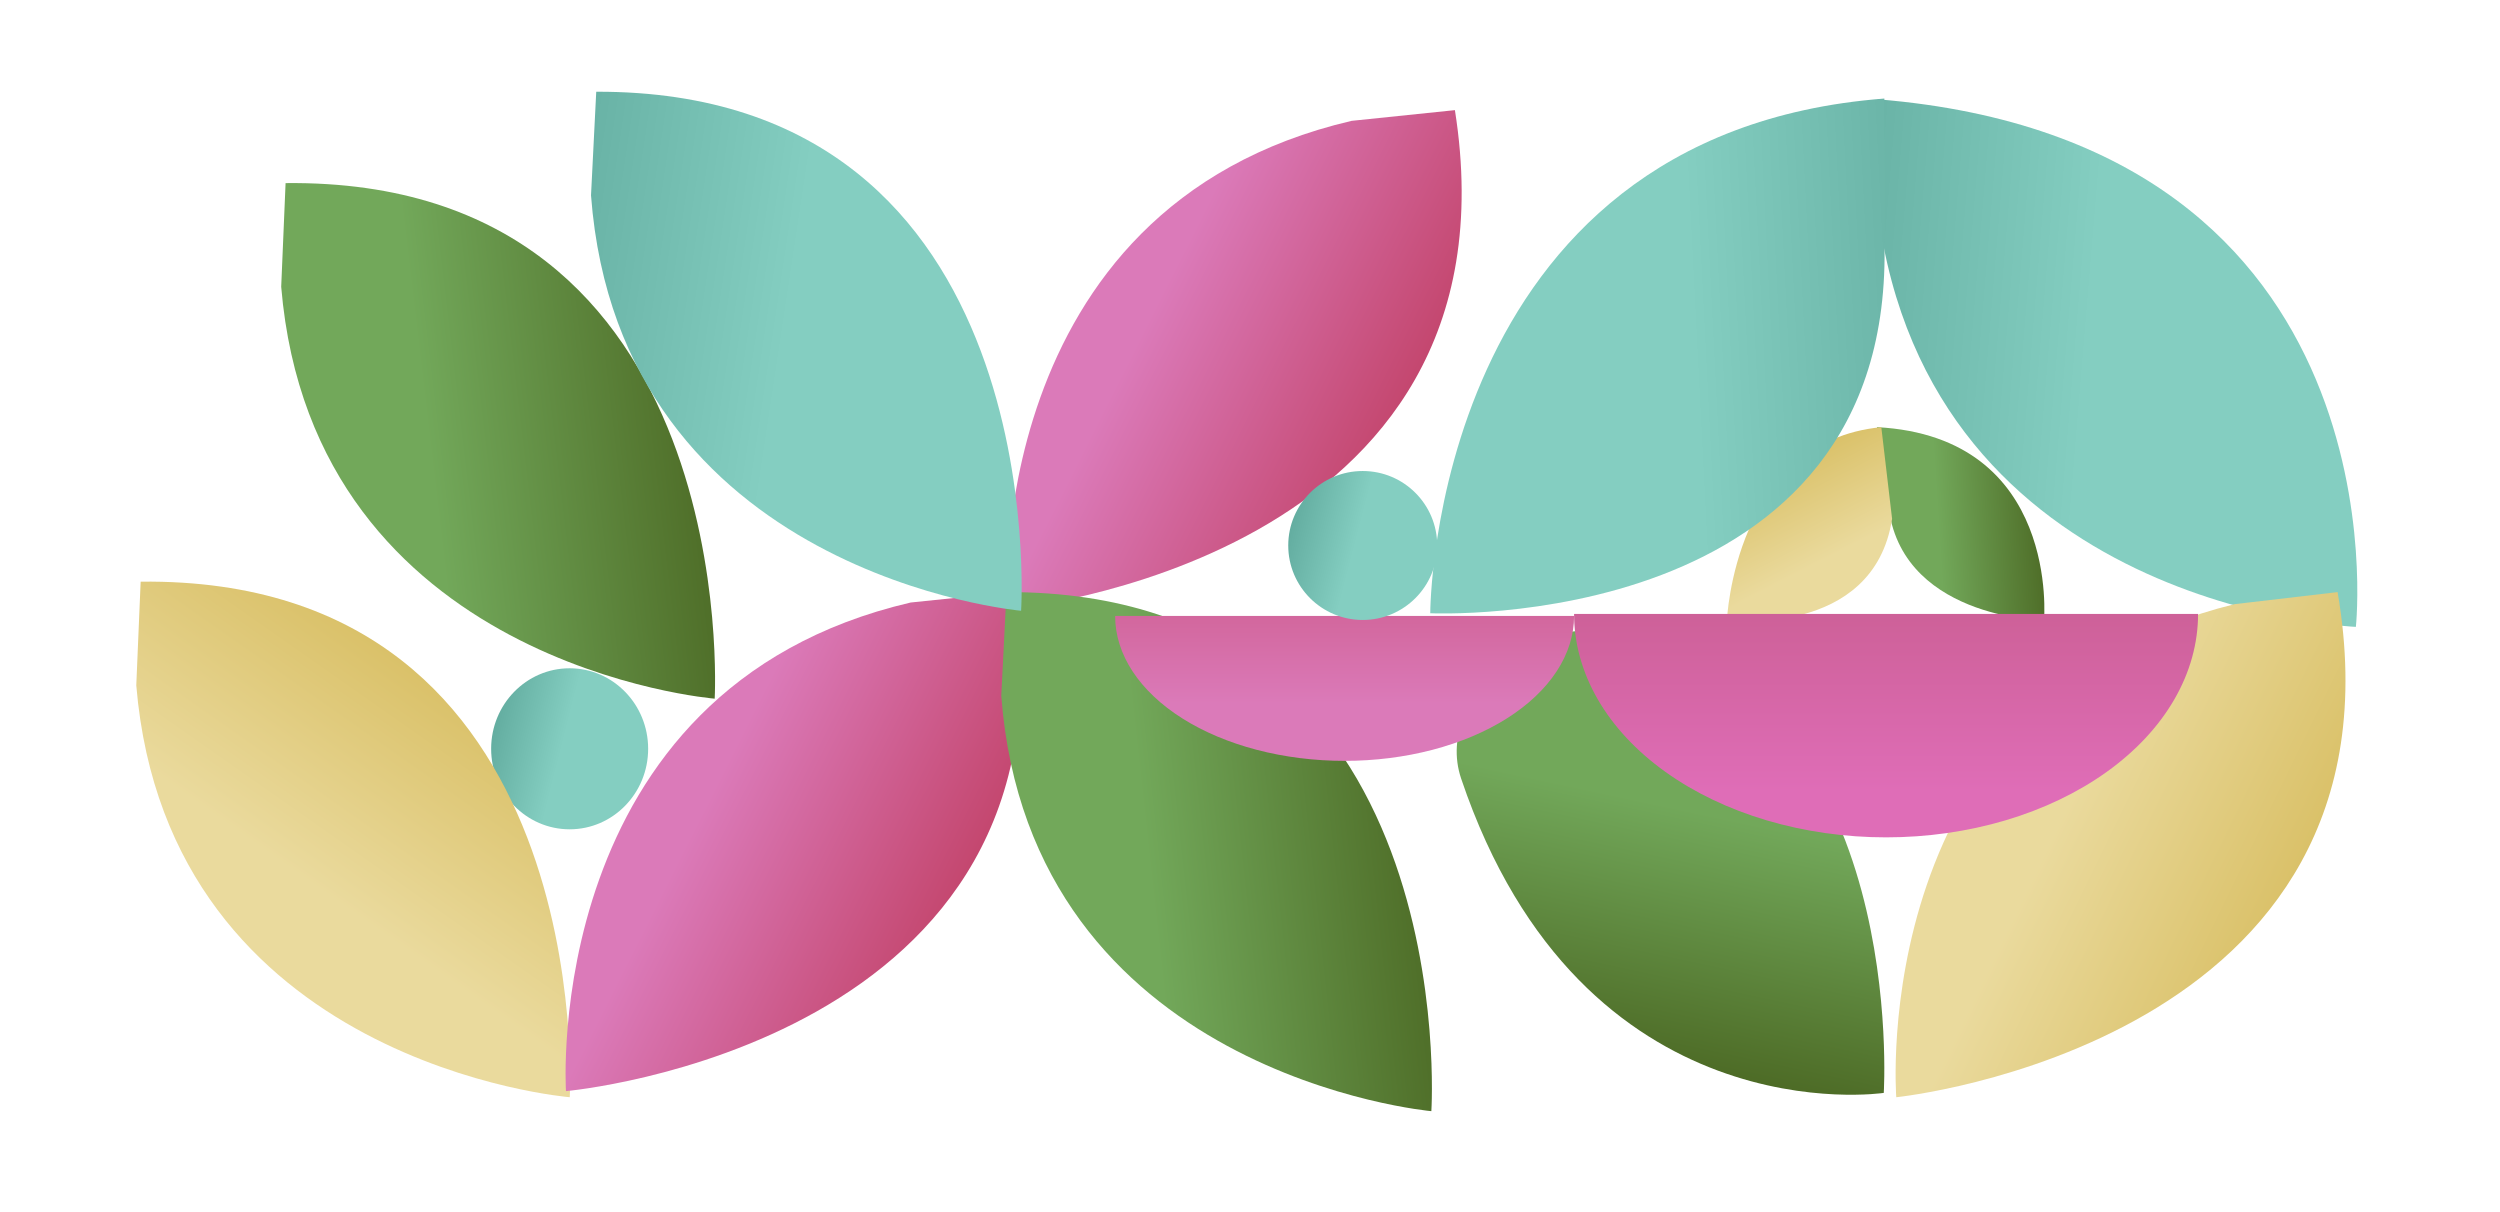
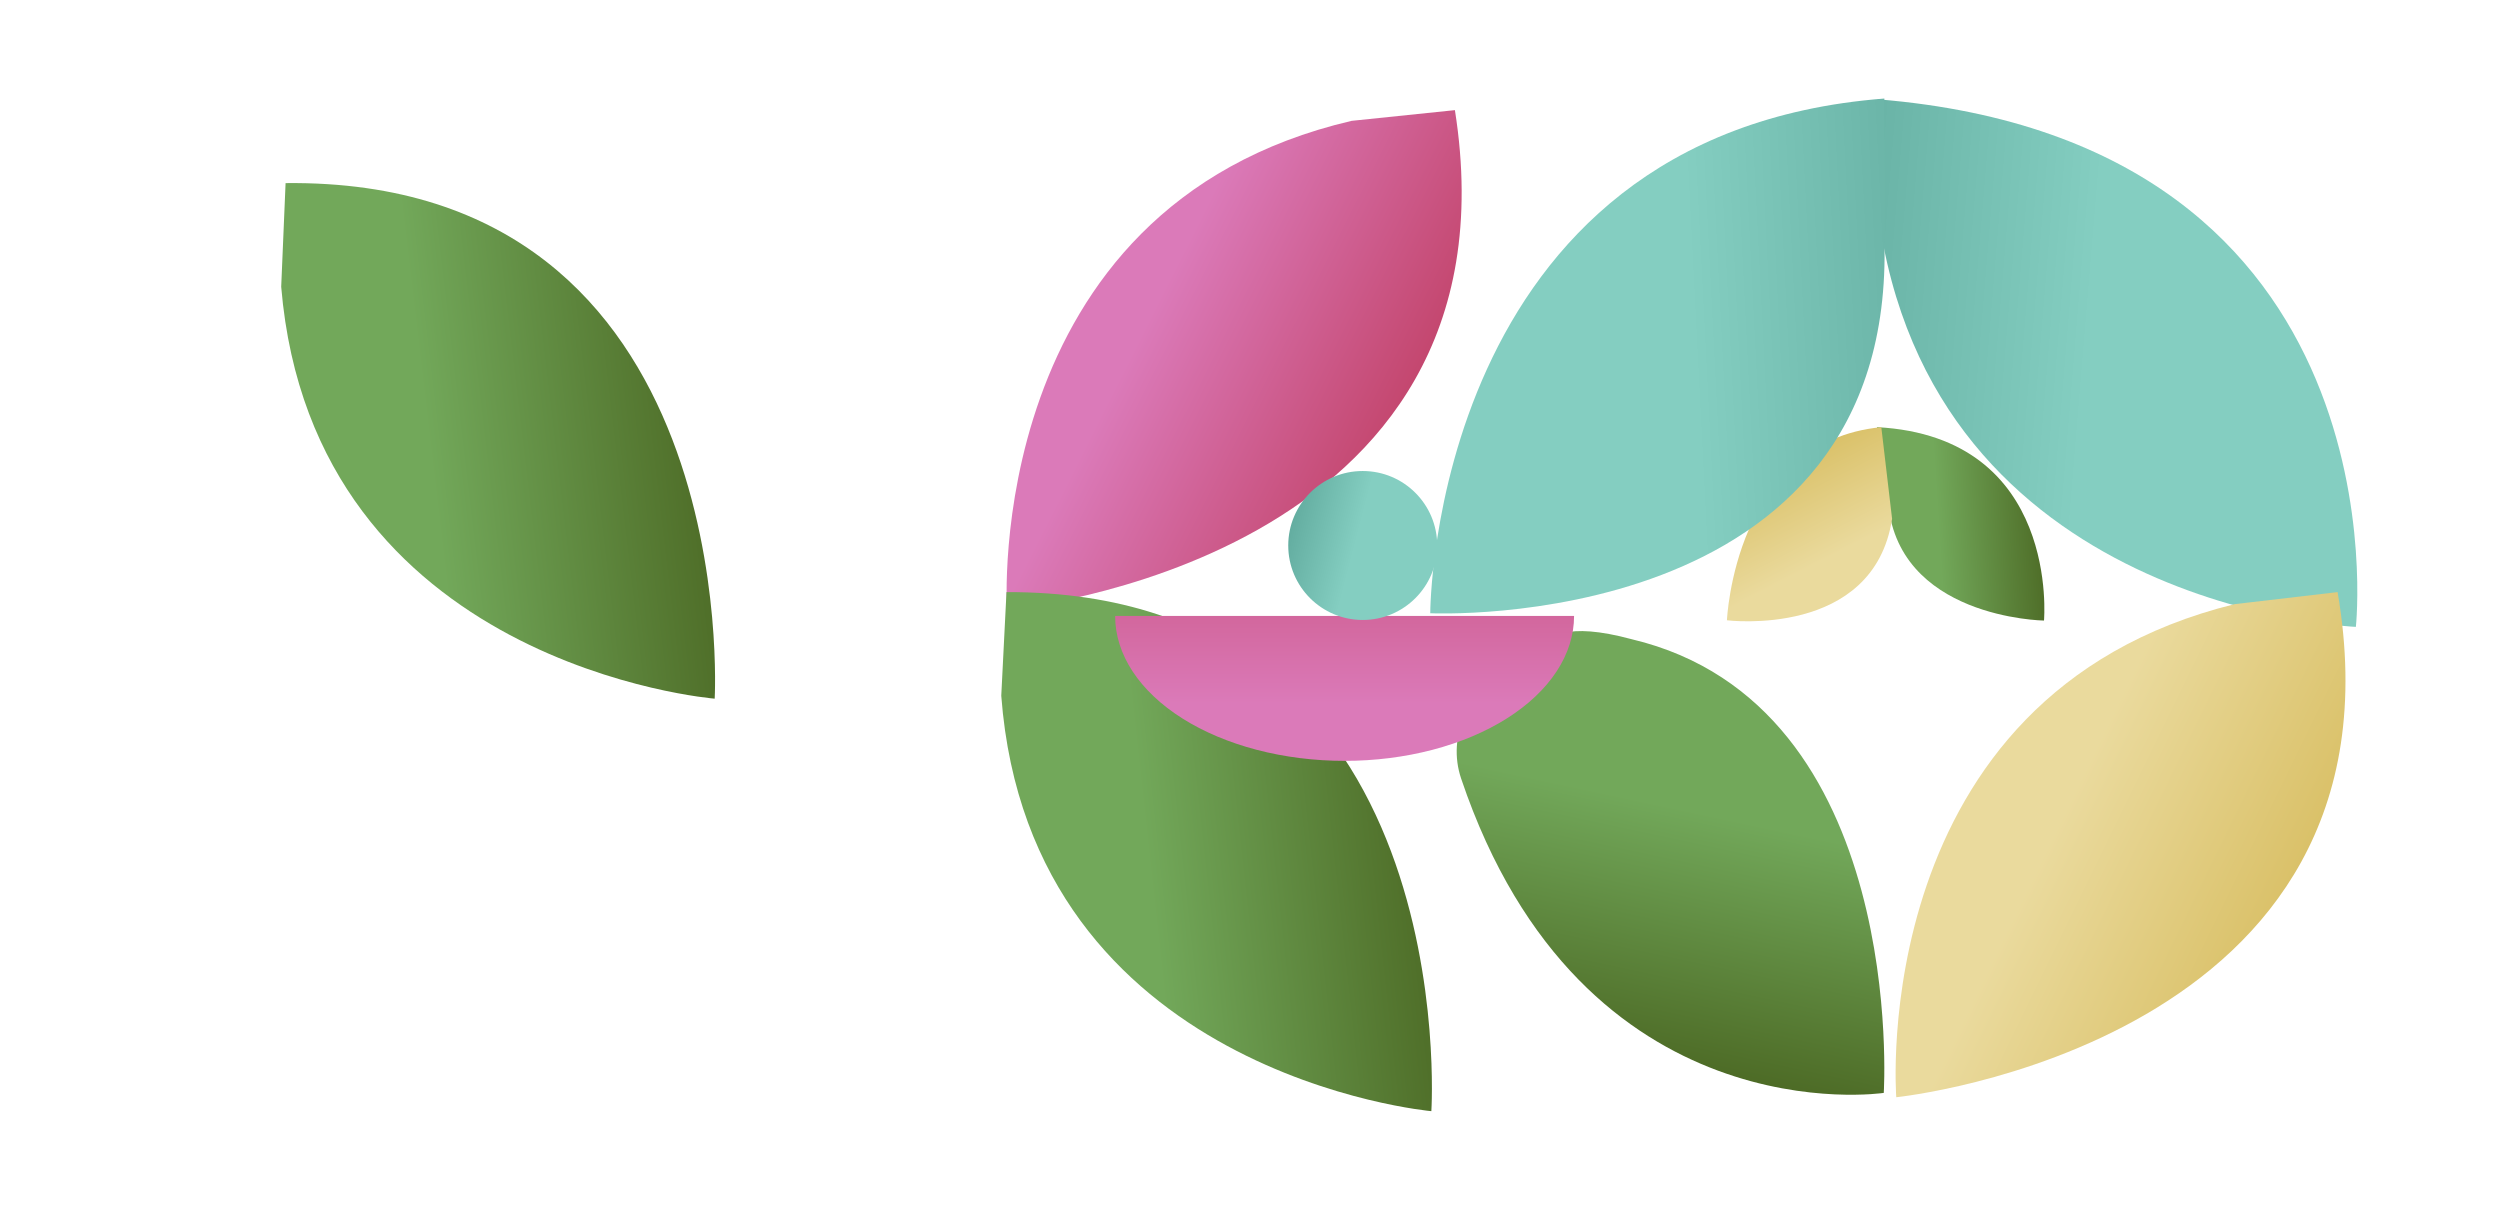
<svg xmlns="http://www.w3.org/2000/svg" width="621" height="301" viewBox="0 0 621 301" fill="none">
-   <ellipse cx="141.5" cy="186" rx="19.5" ry="20" fill="url(#paint0_linear_983_3001)" />
-   <path d="M34.939 144.483C148.881 143.228 141.527 272.549 141.527 272.549C141.527 272.549 41.745 264.478 33.851 170.243L34.939 144.483Z" fill="url(#paint1_linear_983_3001)" />
  <path d="M70.939 45.483C184.881 44.228 177.527 173.549 177.527 173.549C177.527 173.549 77.745 165.478 69.851 71.243L70.939 45.483Z" fill="url(#paint2_linear_983_3001)" />
  <path d="M466.244 106.105C511.808 108.517 507.729 154.147 507.729 154.147C507.729 154.147 470.708 153.655 468.924 123.796L466.244 106.105Z" fill="url(#paint3_linear_983_3001)" />
  <path d="M467.315 106.107C430.863 109.591 428.969 154.079 428.969 154.079C428.969 154.079 465.362 158.649 469.995 128.889L467.315 106.107Z" fill="url(#paint4_linear_983_3001)" />
  <path d="M466.425 24.665C598.287 35.434 585.198 155.713 585.198 155.713C585.198 155.713 479.014 151.62 466.424 52.033L466.425 24.665Z" fill="url(#paint5_linear_983_3001)" />
  <path d="M580.66 147.078C599.892 259.393 471.032 272.552 471.032 272.552C471.032 272.552 463.245 172.747 555.052 150.072L580.66 147.078Z" fill="url(#paint6_linear_983_3001)" />
-   <path d="M251.849 147.007C269.608 259.564 140.587 271.034 140.587 271.034C140.587 271.034 134.108 171.135 226.204 149.665L251.849 147.007Z" fill="url(#paint7_linear_983_3001)" />
  <path d="M361.4 27.358C379.159 139.915 250.138 151.385 250.138 151.385C250.138 151.385 243.659 51.487 335.755 30.016L361.4 27.358Z" fill="url(#paint8_linear_983_3001)" />
  <path d="M250.013 147.079C363.961 146.757 355.549 276.013 355.549 276.013C355.549 276.013 255.836 267.126 248.714 172.829L250.013 147.079Z" fill="url(#paint9_linear_983_3001)" />
-   <path d="M148.106 22.786C262.055 22.464 253.643 151.72 253.643 151.72C253.643 151.72 153.93 142.833 146.808 48.536L148.106 22.786Z" fill="url(#paint10_linear_983_3001)" />
  <path d="M468.071 24.478C355.275 33.173 355.275 152.328 355.275 152.328C355.275 152.328 471.056 157.85 468.073 59.42L468.071 24.478Z" fill="url(#paint11_linear_983_3001)" />
  <path d="M374.858 166.367C364.813 171.407 359.356 182.762 362.95 193.41C393.117 282.767 467.925 271.478 467.925 271.478C467.925 271.478 474.054 175.088 405.305 158.779C372.606 149.954 386.353 173.353 374.858 166.367Z" fill="url(#paint12_linear_983_3001)" />
  <path d="M277 153C277 157.728 278.474 162.409 281.339 166.777C284.203 171.144 288.402 175.113 293.695 178.456C298.988 181.799 305.271 184.451 312.187 186.26C319.103 188.069 326.515 189 334 189C341.485 189 348.897 188.069 355.813 186.26C362.729 184.45 369.012 181.799 374.305 178.456C379.598 175.113 383.797 171.144 386.661 166.777C389.526 162.409 391 157.728 391 153L334 153L277 153Z" fill="url(#paint13_linear_983_3001)" />
-   <path d="M391 152.5C391 159.788 393.005 167.005 396.899 173.739C400.794 180.473 406.503 186.591 413.699 191.744C420.896 196.898 429.439 200.986 438.842 203.775C448.245 206.564 458.323 208 468.5 208C478.677 208 488.755 206.564 498.158 203.775C507.561 200.986 516.104 196.898 523.301 191.744C530.497 186.591 536.206 180.472 540.101 173.739C543.995 167.005 546 159.788 546 152.5L468.5 152.5L391 152.5Z" fill="url(#paint14_linear_983_3001)" />
  <circle cx="338.5" cy="135.5" r="18.5" fill="url(#paint15_linear_983_3001)" />
  <defs>
    <linearGradient id="paint0_linear_983_3001" x1="122" y1="180.803" x2="161.122" y2="190.715" gradientUnits="userSpaceOnUse">
      <stop stop-color="#62AC9F" />
      <stop offset="0.452" stop-color="#84CEC1" />
    </linearGradient>
    <linearGradient id="paint1_linear_983_3001" x1="65.807" y1="240.448" x2="113.023" y2="173.219" gradientUnits="userSpaceOnUse">
      <stop offset="0.288" stop-color="#EADA9D" />
      <stop offset="1" stop-color="#DAC169" />
    </linearGradient>
    <linearGradient id="paint2_linear_983_3001" x1="209.761" y1="127.653" x2="57.115" y2="145.758" gradientUnits="userSpaceOnUse">
      <stop offset="0.091" stop-color="#445C19" />
      <stop offset="0.654" stop-color="#72A85A" />
    </linearGradient>
    <linearGradient id="paint3_linear_983_3001" x1="520.234" y1="134.641" x2="461.619" y2="138.408" gradientUnits="userSpaceOnUse">
      <stop offset="0.091" stop-color="#445C19" />
      <stop offset="0.654" stop-color="#72A85A" />
    </linearGradient>
    <linearGradient id="paint4_linear_983_3001" x1="457.653" y1="148.562" x2="441.073" y2="116.365" gradientUnits="userSpaceOnUse">
      <stop offset="0.288" stop-color="#EADA9D" />
      <stop offset="1" stop-color="#DAC169" />
    </linearGradient>
    <linearGradient id="paint5_linear_983_3001" x1="448.324" y1="52.899" x2="608.814" y2="66.243" gradientUnits="userSpaceOnUse">
      <stop stop-color="#62AC9F" />
      <stop offset="0.452" stop-color="#84CEC1" />
    </linearGradient>
    <linearGradient id="paint6_linear_983_3001" x1="490.773" y1="192.713" x2="564.614" y2="228.72" gradientUnits="userSpaceOnUse">
      <stop offset="0.288" stop-color="#EADA9D" />
      <stop offset="1" stop-color="#DAC169" />
    </linearGradient>
    <linearGradient id="paint7_linear_983_3001" x1="161.373" y1="191.46" x2="234.736" y2="228.431" gradientUnits="userSpaceOnUse">
      <stop offset="0.197" stop-color="#DB7AB9" />
      <stop offset="1" stop-color="#C4476F" />
    </linearGradient>
    <linearGradient id="paint8_linear_983_3001" x1="270.924" y1="71.811" x2="344.287" y2="108.783" gradientUnits="userSpaceOnUse">
      <stop offset="0.197" stop-color="#DB7AB9" />
      <stop offset="1" stop-color="#C4476F" />
    </linearGradient>
    <linearGradient id="paint9_linear_983_3001" x1="388.157" y1="230.382" x2="235.369" y2="247.238" gradientUnits="userSpaceOnUse">
      <stop offset="0.091" stop-color="#445C19" />
      <stop offset="0.654" stop-color="#72A85A" />
    </linearGradient>
    <linearGradient id="paint10_linear_983_3001" x1="130.438" y1="47.51" x2="281.75" y2="70.362" gradientUnits="userSpaceOnUse">
      <stop stop-color="#62AC9F" />
      <stop offset="0.452" stop-color="#84CEC1" />
    </linearGradient>
    <linearGradient id="paint11_linear_983_3001" x1="489.5" y1="66.09" x2="335.231" y2="73.926" gradientUnits="userSpaceOnUse">
      <stop stop-color="#62AC9F" />
      <stop offset="0.452" stop-color="#84CEC1" />
    </linearGradient>
    <linearGradient id="paint12_linear_983_3001" x1="420.21" y1="294.612" x2="449.355" y2="158.256" gradientUnits="userSpaceOnUse">
      <stop offset="0.091" stop-color="#445C19" />
      <stop offset="0.654" stop-color="#72A85A" />
    </linearGradient>
    <linearGradient id="paint13_linear_983_3001" x1="334" y1="189" x2="334" y2="117" gradientUnits="userSpaceOnUse">
      <stop offset="0.197" stop-color="#DB7AB9" />
      <stop offset="1" stop-color="#C4476F" />
    </linearGradient>
    <linearGradient id="paint14_linear_983_3001" x1="468.5" y1="208" x2="468.5" y2="97" gradientUnits="userSpaceOnUse">
      <stop offset="0.101" stop-color="#DF6DB7" />
      <stop offset="1" stop-color="#B85172" />
    </linearGradient>
    <linearGradient id="paint15_linear_983_3001" x1="320" y1="130.693" x2="357" y2="140.307" gradientUnits="userSpaceOnUse">
      <stop stop-color="#62AC9F" />
      <stop offset="0.452" stop-color="#84CEC1" />
    </linearGradient>
  </defs>
</svg>